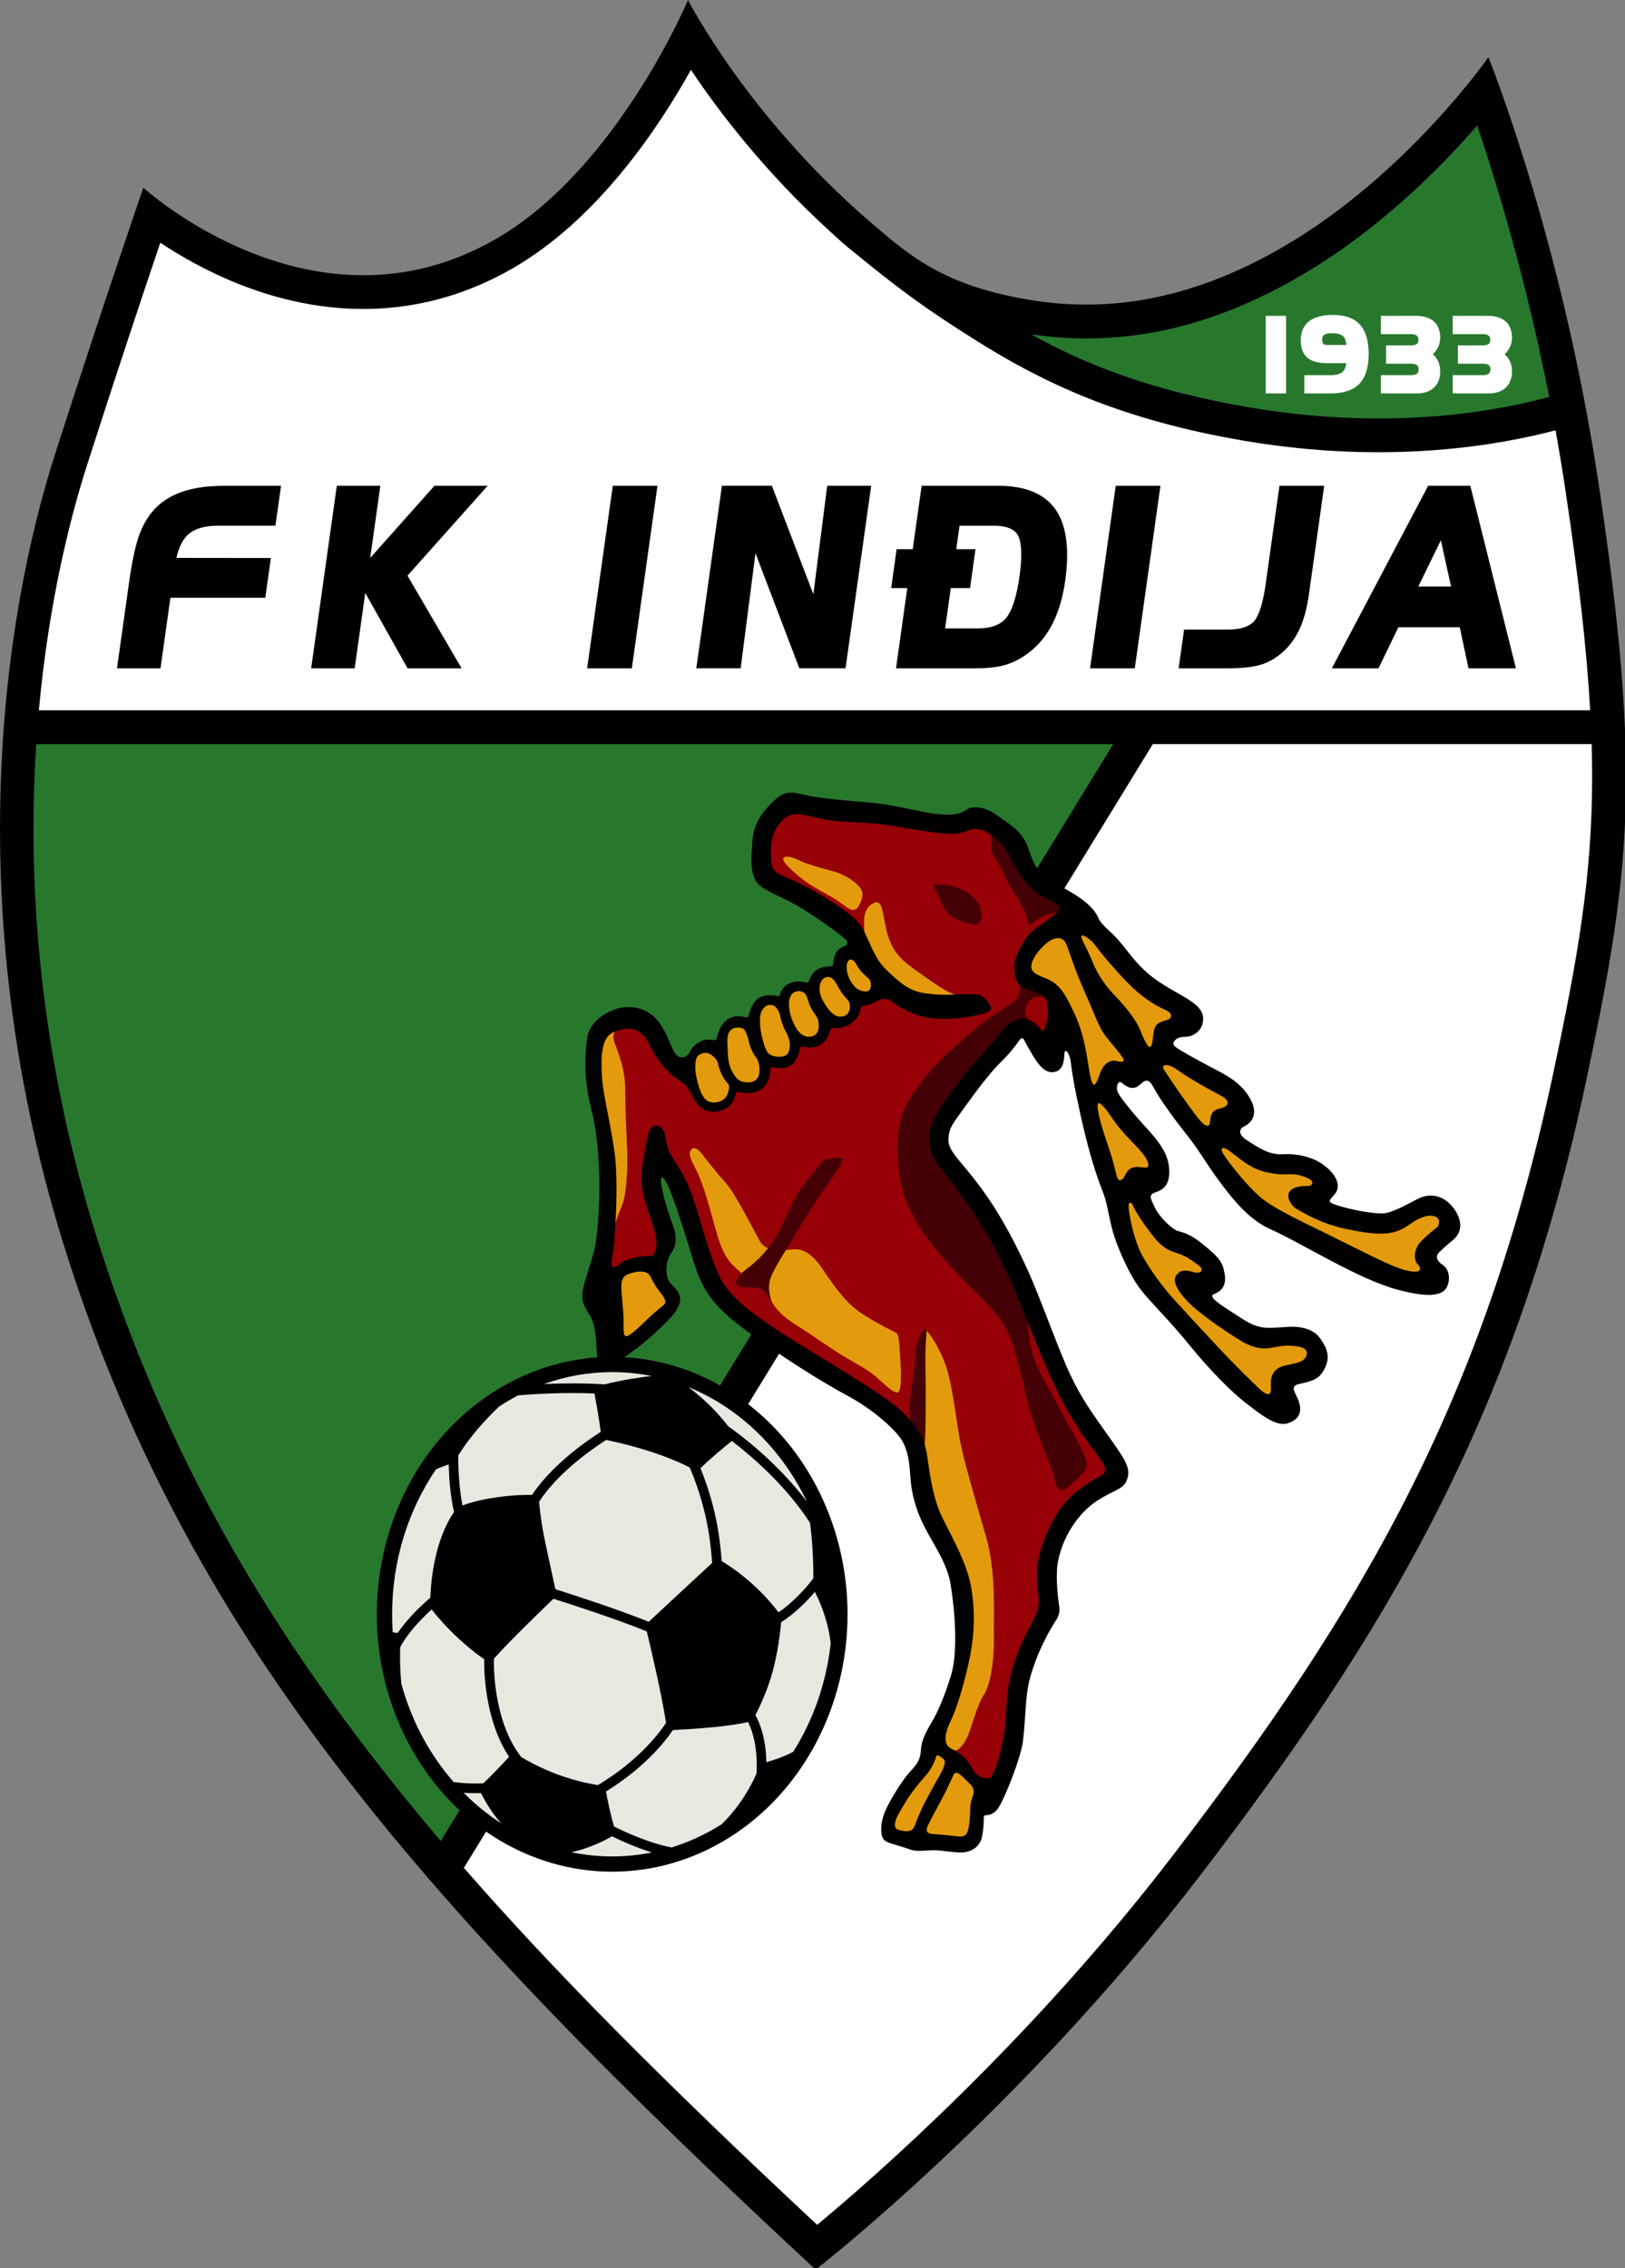
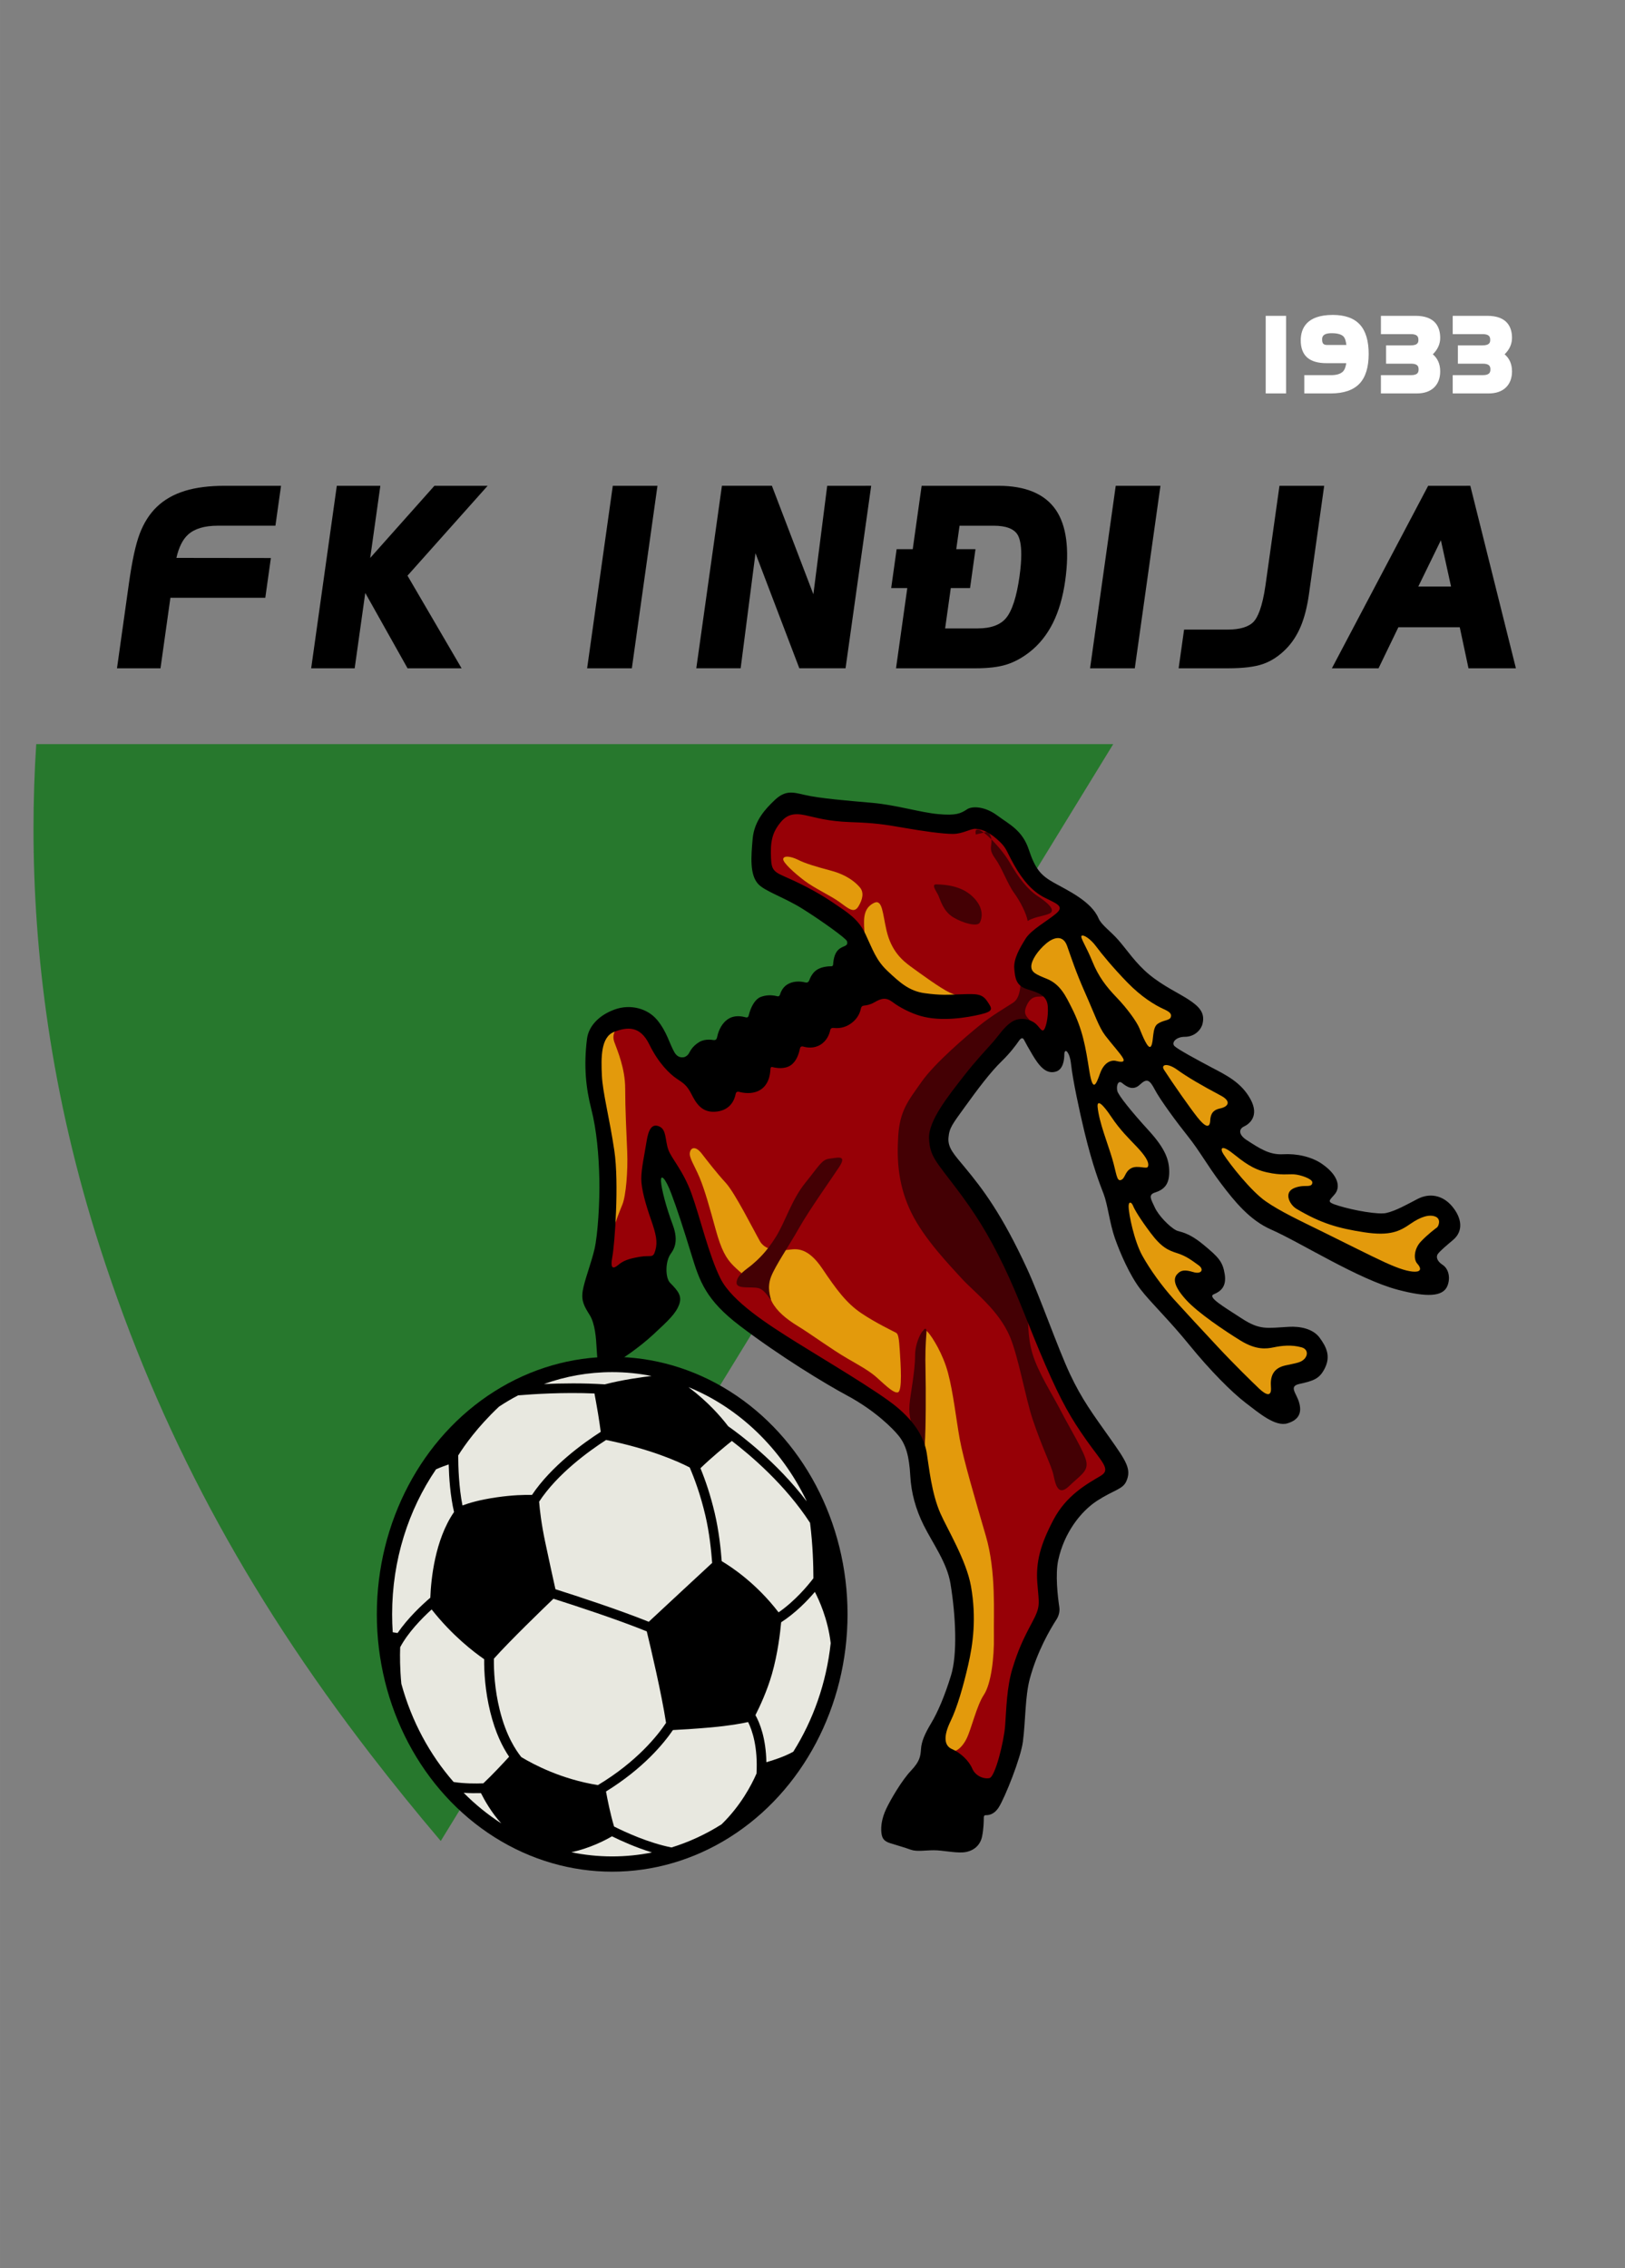
<svg xmlns="http://www.w3.org/2000/svg" xml:space="preserve" overflow="visible" height="231.29" viewBox="0 0 165.756 231.287" width="165.76">
  <rect x="0" y="0" width="165.756" height="231.287" fill="#808080" stroke="none" />
  <switch transform="scale(.362)">
    <g>
      <g>
-         <path d="M447.05,303.95c12.32-57.97,15.71-85.66,3.48-167.23-10.47-69.791-31.13-120.59-31.13-120.59s-22.799,32.814-57.242,53.058c-28.2,16.571-52.33,18.647-72.48,15.208-23.6-4.029-32.93-11.935-44.45-21.855-34.75-29.913-51.36-62.542-51.36-62.542s-19.994,47.68-54.233,67.375c-51.211,29.458-99.25-14.503-99.25-14.503s-11.218,32.52-24.926,75.231c-14.352,44.716-27.646,129.27,3.776,226.6,35.168,108.93,101.75,183.65,210.59,284.61,0,0,57.103-44.112,108.47-111.19,51.361-67.071,88.223-127.5,108.77-224.18z" />
-         <path fill="#27782d" d="m436.48,111.83c-32.52,8.646-63.467,6.48-84.222,2.962-27.6-4.677-46.217-12.004-61.581-20.568l-0.11-0.051c25.727,3.798,50.747-1.703,76.404-16.782,21.747-12.781,38.911-30.084,49.273-42.035,5.418,15.957,13.71,43.073,20.295,76.458l-0.059,0.016z" />
-         <path fill="#FFF" d="M438.33 121.28c.987 5.475 1.922 11.098 2.784 16.847 3.743 24.953 6.001 44.748 6.964 61.922l-.002.038h-437.13l.007-.039c2.856-31.318 9.148-55.252 13.572-69.036 8.535-26.592 16.15-49.364 20.639-62.639 5.646 3.747 13.184 8.089 22.135 11.643 26.885 10.671 53.541 9.152 77.086-4.392 23.877-13.734 41.019-39.273 50.299-55.953 7.881 11.785 20.837 28.797 39.289 45.606 1.642 1.495 3.29 3.03 5.054 4.475 13.688 11.218 21.164 16.883 36.526 26.483 18.072 11.294 39.737 21.942 75.128 27.941 41.419 7.02 72.939.911 87.646-2.963l.012.067zM324.82 209.64l-194.08 316.46-.03.041c25.149 28.84 56.364 60.292 99.55 100.56 16.045-13.303 60.278-51.884 100.47-104.37 52.758-68.895 87.182-127.04 107.02-220.37 6.879-32.377 10.882-55.105 10.882-83.228 0-2.973-.045-6.005-.136-9.117l-.002-.019h-123.65l-.016.042z" />
        <path fill="#27782d" d="m313.65,209.66-189.44,308.89-0.008,0.04c-7.009-8.257-13.549-16.339-19.766-24.4-35.395-45.9-59.592-91.15-76.14-142.41-14.117-43.73-18.859-83.96-18.859-118.28,0-8.302,0.277-16.257,0.767-23.833l0.004-0.061h303.48l-0.031,0.056z" />
        <g>
          <path fill="#970006" d="m302.04,253.87s-8.384-2.04-12.236-9.517c-3.853-7.478-8.838-15.636-15.409-14.049-6.571,1.586-12.916,1.586-27.645-0.68s-21.527-5.891-25.152-3.398c-3.626,2.492-7.251,10.423-7.251,15.409,0,4.985,5.211,8.61,12.916,11.33,7.704,2.719,12.01,7.478,15.862,12.916,3.853,5.438-7.931,7.024-12.916,9.97s-14.502,12.916-21.3,16.542-15.409,10.651-18.128,8.611c-2.72-2.039-7.931-14.729-12.237-14.502-4.305,0.227-11.103,2.266-11.103,6.344,0,4.08,2.04,18.808,2.493,27.419s0.906,25.833-0.453,30.817c-1.359,4.986-1.359,9.291,3.398,7.704,4.759-1.585,13.37-2.266,14.049-5.664,0.68-3.399-3.852-14.503-3.625-20.395s3.172-8.157,5.892-1.359c2.719,6.798,8.61,25.152,10.65,29.005s12.236,15.183,26.739,23.112c14.502,7.932,28.551,14.277,31.27,24.474,2.72,10.197,2.72,18.581,6.799,25.605,4.078,7.025,8.157,18.581,6.571,25.153-1.587,6.571-0.906,15.635-4.759,22.887-3.853,7.251-4.305,7.477,3.172,14.502,7.479,7.024,10.197,10.196,13.597,2.72,3.398-7.479,1.813-23.566,6.345-31.725,4.532-8.157,7.252-13.143,6.571-20.167-0.68-7.024-2.946-12.69,4.306-19.488,7.251-6.798,13.369-10.423,13.369-13.596s-12.01-16.994-14.275-23.34c-2.267-6.345-10.197-29.005-16.769-41.921-6.572-12.917-17.675-20.395-17.448-26.513,0.227-6.117-2.267-5.438,9.517-18.354,11.783-12.916,12.237-17.674,16.316-13.596,4.078,4.079,6.571,6.345,7.024,0.227,0.452-6.118-0.228-10.197-4.307-12.689-4.078-2.493-8.156-7.705-2.266-12.463,5.892-4.76,10.65-9.065,10.423-11.331z" />
          <path fill="#e39a0c" d="M261.63 375.44c-3.625-4.193-1.283 8.271-1.171 15.748.113 7.479-.268 13.462.454 20.961.565 5.892.565 8.724 3.512 14.955 2.945 6.232 6.117 12.237 7.478 16.202s2.492 12.576 1.36 19.94c-1.134 7.365-2.946 12.463-5.213 18.355-2.266 5.891-2.605 8.837-1.019 10.877 1.585 2.038 3.965 0 5.324-2.72s2.833-9.291 4.872-12.35c2.039-3.06 2.946-10.424 2.833-16.655s.679-18.015-2.267-28.099c-2.946-10.083-6.345-21.64-7.364-27.305s-1.813-13.03-3.286-18.581c-1.472-5.55-4.473-10.125-5.513-11.328zM238.82 382.69c-4.868-2.84-9.97-6.685-14.048-9.178-3.25-1.986-5.892-4.192-7.251-6.798-1.36-2.605-.864-3.768-3.626-4.872-2.266-.906-5.211-3.285-7.251-5.325-2.039-2.039-3.398-4.418-4.985-10.197-1.586-5.777-3.059-11.104-4.532-14.615-1.473-3.513-3.06-5.664-2.72-7.138.34-1.473 1.7-1.7 3.287.34 1.586 2.04 4.192 5.438 6.797 8.271 2.606 2.833 7.705 13.03 9.63 16.429 1.926 3.399 7.088 2.545 8.498 2.38 1.926-.227 5.098-.566 9.065 5.325 3.965 5.891 6.798 9.743 10.989 12.575 4.192 2.833 9.29 5.213 9.857 5.553.566.339.793 1.473 1.02 5.098.227 3.626.793 11.33-.566 11.671-1.359.339-4.419-2.946-6.459-4.646-2.04-1.701-4.985-3.287-7.705-4.873zM174.01 289.56s-1.813 1.473-.906 3.966 3.059 7.478 3.059 13.143.34 12.236.566 17.675c.228 5.438-.339 12.463-1.359 14.955-1.02 2.493-1.813 4.646-2.266 6.005-.454 1.36-.793-10.197-1.02-15.975-.226-5.779-1.926-14.162-3.059-20.961-1.133-6.798-.566-13.256 1.246-16.542s3.739-2.266 3.739-2.266zM220.69 241.97c-.112 1.007 3.172 3.966 6.005 6.118s7.365 4.192 9.857 6.005 4.078 3.286 5.324 1.246c1.247-2.039 1.587-3.965.454-5.325s-3.513-3.513-8.157-4.759c-4.646-1.246-7.251-2.04-9.292-3.06-2.038-1.018-4.078-1.245-4.191-.225zM246.3 254.32c-1.465.697-2.832 2.039-2.832 5.325s.113 6.798 4.418 12.463c4.307 5.665 7.705 8.157 16.203 8.611 8.497.453 6.005 0 3.513-1.133-2.493-1.133-8.024-5.176-10.878-7.251-2.492-1.813-5.551-4.418-6.911-10.197-1.11-4.715-1.132-8.951-3.513-7.818z" />
-           <path fill="#440004" d="M278.36 234.27s1.134 1.133 1.02 2.833c-.113 1.7-.68 2.379 1.133 4.872s3.4 7.024 5.213 9.517c1.813 2.492 3.512 5.892 3.852 7.931s1.246.566 3.399-.793c2.152-1.359 5.664-1.473 6.571-2.379.906-.907-.68-2.606-3.625-4.532-2.946-1.926-5.439-5.099-8.046-9.63-2.605-4.533-10.423-12.464-9.517-7.819zM287.54 276.53s.227 4.419-2.04 5.892c-2.266 1.473-6.004 3.625-9.517 6.458s-12.576 10.537-16.315 15.862-6.118 8.044-6.571 15.296c-.454 7.251.112 14.275 3.738 21.639 3.626 7.365 10.765 14.729 14.163 18.469s10.418 8.86 13.597 16.429c2.379 5.664 4.414 17.324 6.344 23.113 2.72 8.157 5.325 13.143 5.893 15.748.565 2.606 1.246 6.232 4.419 3.173 3.172-3.06 5.324-4.079 4.871-6.799-.453-2.718-4.759-9.63-7.138-14.275-2.38-4.646-6.459-10.877-8.045-16.202-1.586-5.324-.906-8.837-1.813-13.596-.906-4.758-6.005-17.448-8.838-22.32-2.832-4.871-10.876-14.956-12.803-16.994-1.926-2.04-4.758-11.896 3.173-21.074 7.931-9.177 12.803-16.428 14.389-17.108s2.72-2.719 4.192-2.493 1.473.227.453-.906-1.133-2.039-.34-3.739c.793-1.699 1.813-2.379 3.399-2.379s2.379-.113.452-1.7c-1.924-1.588-5.663-2.494-5.663-2.494zM236.44 328.76c-2.165 3.299-8.384 12.01-11.33 17.222-2.946 5.211-6.572 10.423-7.818 13.596-1.247 3.172-.189 5.646-.076 6.438.114.794-1.397-2.587-3.436-3.153-2.04-.566-6.458.454-6.232-1.699.227-2.152 2.833-3.626 4.306-4.872s4.079-3.512 6.798-7.931 4.418-10.424 8.271-15.183c3.852-4.758 4.645-6.57 6.797-6.798 2.154-.227 5.099-1.246 2.72 2.38zM261.06 375.29c-.274 3.85-.378 6.157-.265 11.028.114 4.872.114 16.202-.227 20.508-.34 4.306.113 1.473-1.813-1.699-1.927-3.173-2.72-6.118-2.492-9.291.227-3.172 1.585-9.29 1.585-14.05.002-4.758 3.438-9.668 3.212-6.496z" />
+           <path fill="#440004" d="M278.36 234.27s1.134 1.133 1.02 2.833c-.113 1.7-.68 2.379 1.133 4.872s3.4 7.024 5.213 9.517c1.813 2.492 3.512 5.892 3.852 7.931c2.152-1.359 5.664-1.473 6.571-2.379.906-.907-.68-2.606-3.625-4.532-2.946-1.926-5.439-5.099-8.046-9.63-2.605-4.533-10.423-12.464-9.517-7.819zM287.54 276.53s.227 4.419-2.04 5.892c-2.266 1.473-6.004 3.625-9.517 6.458s-12.576 10.537-16.315 15.862-6.118 8.044-6.571 15.296c-.454 7.251.112 14.275 3.738 21.639 3.626 7.365 10.765 14.729 14.163 18.469s10.418 8.86 13.597 16.429c2.379 5.664 4.414 17.324 6.344 23.113 2.72 8.157 5.325 13.143 5.893 15.748.565 2.606 1.246 6.232 4.419 3.173 3.172-3.06 5.324-4.079 4.871-6.799-.453-2.718-4.759-9.63-7.138-14.275-2.38-4.646-6.459-10.877-8.045-16.202-1.586-5.324-.906-8.837-1.813-13.596-.906-4.758-6.005-17.448-8.838-22.32-2.832-4.871-10.876-14.956-12.803-16.994-1.926-2.04-4.758-11.896 3.173-21.074 7.931-9.177 12.803-16.428 14.389-17.108s2.72-2.719 4.192-2.493 1.473.227.453-.906-1.133-2.039-.34-3.739c.793-1.699 1.813-2.379 3.399-2.379s2.379-.113.452-1.7c-1.924-1.588-5.663-2.494-5.663-2.494zM236.44 328.76c-2.165 3.299-8.384 12.01-11.33 17.222-2.946 5.211-6.572 10.423-7.818 13.596-1.247 3.172-.189 5.646-.076 6.438.114.794-1.397-2.587-3.436-3.153-2.04-.566-6.458.454-6.232-1.699.227-2.152 2.833-3.626 4.306-4.872s4.079-3.512 6.798-7.931 4.418-10.424 8.271-15.183c3.852-4.758 4.645-6.57 6.797-6.798 2.154-.227 5.099-1.246 2.72 2.38zM261.06 375.29c-.274 3.85-.378 6.157-.265 11.028.114 4.872.114 16.202-.227 20.508-.34 4.306.113 1.473-1.813-1.699-1.927-3.173-2.72-6.118-2.492-9.291.227-3.172 1.585-9.29 1.585-14.05.002-4.758 3.438-9.668 3.212-6.496z" />
          <ellipse rx="66.318" ry="72.511" cy="454.71" cx="172.5" />
          <path fill="#e8e8e0" d="M206.29 405.94c5.168 3.962 15.036 12.316 21.971 23.028l.002.062c.789 6.255.932 12.084.934 15.476l.002.068c-1.589 2.081-5.16 6.375-9.811 9.599l-.036-.044c-6.178-8.045-13.069-12.646-15.95-14.357l-.037-.021c-.258-3.439-.811-8.613-1.971-13.527-1.212-5.134-2.6-9.184-4.02-12.653l.066-.06c3.04-2.954 6.879-6.098 8.779-7.619l.071.048zM194.35 413.37c1.357 3.174 3.014 7.615 4.397 13.475 1.143 4.834 1.679 10.049 1.923 13.396l-.029.031c-3.368 3.117-12.152 11.253-17.798 16.519l-.041.032c-8.579-3.446-20.195-7.233-26.247-9.15l-.048-.024c-.579-2.598-1.715-7.741-2.889-13.298-1.095-5.182-1.532-9.141-1.704-11.302l-.001-.059c5.154-7.866 14.056-14.275 18.869-17.379l.076.016c12.363 2.559 20.01 5.939 23.439 7.705l.053.038zM161.15 521.71c5.113-1.14 9.242-3.263 11.232-4.416l.055-.04c2.577 1.275 6.661 3.124 11.187 4.521l.085.029c-3.637.733-7.384 1.116-11.21 1.116-3.929 0-7.773-.403-11.501-1.176l.152-.034zM156.03 450.36c6.211 1.975 17.887 5.796 26.217 9.171l.007.04c1.133 4.677 4.131 17.351 5.418 25.693l.012.034c-2.313 3.465-8.153 10.896-19.212 17.536l-.048-.012c-10.172-1.65-17.919-5.695-21.524-7.879l-.039-.029c-1.515-1.95-4.23-5.882-6.06-13.283-1.42-5.743-1.675-10.992-1.637-14.409l.018-.021c4.462-5.001 13.739-13.963 16.755-16.855l.093.014zM141.14 513.54c-3.747-2.424-7.242-5.27-10.434-8.478l-.05-.063c1.763.117 3.436.121 4.802.084l.06.003c.987 1.962 2.966 5.501 5.722 8.52l-.1-.066zM203.32 513.88c-4.393 2.778-9.122 4.982-14.103 6.518l-.053-.01c-6.424-1.284-12.908-4.267-16.124-5.886l-.021-.043c-1.069-3.612-1.862-7.624-2.251-9.771l-.009-.059c10.513-6.495 16.278-13.534 18.862-17.314l.051.007c2.158-.107 6.139-.336 10.623-.738 5.375-.482 8.778-1.127 10.451-1.503l.059-.016c1.191 2.415 2.771 7.103 2.366 14.521l-.021.032c-1.444 3.294-4.454 8.987-9.709 14.146l-.121.116zM234.07 462.88c-1.226 11.245-4.949 21.657-10.539 30.546l-.037.022c-2.468 1.364-5.598 2.378-7.514 2.928l-.031.013c-.131-6.77-1.852-11.052-3.086-13.271l.028-.051c1.183-2.329 3.263-6.758 4.625-11.523 1.65-5.772 2.337-11.717 2.59-14.54l-.001-.031c4.062-2.634 7.365-6.041 9.514-8.573l.019.063c1.077 2.066 3.61 7.504 4.419 14.249l.013.168zM194.12 390.83c5.335 4.016 8.965 8.159 11.062 10.912l.104.077c3.193 2.245 13.583 9.977 21.99 21.037l-.03-.098-.01-.075c-7.1-14.64-18.93-26.12-33.23-31.95l.125.096zM122.86 413.88c-7.764 11.392-12.369 25.531-12.369 40.831 0 1.704.057 3.394.17 5.066l.034.005c.491.076.928.145 1.289.201l.045.007c2.896-4.223 6.824-7.891 9.211-9.936l.012-.065c.202-5.143 1.284-16.208 6.66-24.043l.029-.018c-1.063-4.528-1.413-9.71-1.512-13.428l-.052.018c-.862.286-2.047.718-3.445 1.332l-.072.03zM146.08 393.04c4.235-.354 12.664-.895 21.429-.522l.008.055c.261 1.396.649 3.515 1.002 5.635.313 1.876.571 3.724.748 5.071l.006.049c-4.934 3.163-13.893 9.612-19.383 17.78l-.072-.012c-1.986-.048-5.397.022-9.914.677-4.803.696-7.895 1.649-9.566 2.28h-.026c-1.015-5.089-1.191-10.886-1.201-14.063l.029-.056c1.733-2.77 5.366-7.936 11.352-13.592l.109-.111c1.749-1.158 3.553-2.225 5.408-3.191h.071zM183.5 387.6c-2.324.277-8.193 1.057-13.016 2.336l-.078.014c-6.044-.391-12.109-.308-16.995-.094l-.145.006c6.061-2.182 12.527-3.36 19.24-3.36 3.777 0 7.477.374 11.07 1.088l-.076.01zM113.13 474.43c2.874 10.443 7.967 19.836 14.674 27.511l.008.012c3.009.469 6.217.463 8.329.379l.052-.003c2.561-2.402 5.568-5.636 7.224-7.449l.039-.039c-1.856-2.765-3.836-6.64-5.299-12.553-1.474-5.963-1.762-11.34-1.729-14.922l-.018-.011c-2.871-1.979-8.968-6.632-14.749-13.959l-.038-.044c-2.79 2.538-6.646 6.485-8.857 10.625l-.007.072c-.091 2.447-.079 5.949.326 10.229l.045.152z" />
          <path d="m194.24,296.49c0.127-0.254,0.268-0.499,0.423-0.733,0.588-0.889,1.382-1.636,2.382-2.236,0.867-0.52,1.843-0.675,2.72-0.669,0.417,0.002,0.812,0.033,1.158,0.097,0.781,0.146,1.014-0.259,1.122-0.714,0.08-0.338,0.15-0.671,0.245-0.99,0.598-2.005,1.712-3.556,3.152-4.371,1.223-0.693,2.604-0.71,3.747-0.521,0.34,0.056,0.655,0.142,0.946,0.21,0.605,0.143,0.735-0.199,0.849-0.588,0.085-0.291,0.151-0.583,0.24-0.863,0.671-2.13,1.82-3.799,3.121-4.287,1.465-0.55,2.839-0.542,3.914-0.366,0.278,0.046,0.534,0.108,0.769,0.166,0.472,0.115,0.662-0.21,0.745-0.443,0.11-0.31,0.206-0.605,0.332-0.873,0.44-0.933,1.055-1.582,1.719-1.99,1.462-0.9,3.092-0.934,4.362-0.74,0.293,0.044,0.565,0.109,0.816,0.162,0.476,0.102,0.808-0.121,0.973-0.488,0.124-0.277,0.218-0.558,0.341-0.814,0.315-0.651,0.695-1.204,1.1-1.632,1.129-1.195,2.921-1.534,4.211-1.61,0.239-0.014,0.463-0.016,0.66-0.019,0.302-0.004,0.453-0.222,0.475-0.581,0.023-0.41,0.07-0.81,0.138-1.192,0.222-1.26,0.682-2.333,1.472-3.01,1.24-1.066,2.751-0.764,2.286-2.287-0.243-0.796-7.35-5.878-12.576-9.145s-10.616-4.9-12.49-7.007c-2.353-2.645-1.964-7.554-1.511-12.689,0.453-5.136,3.711-8.518,6.194-10.877,3.021-2.871,5.133-2.252,8.309-1.511,4.532,1.058,12.387,1.661,19.185,2.266s13.596,2.719,18.581,3.172c4.986,0.453,6.316-0.138,8.157-1.359,1.425-0.945,4.974-0.856,8.448,1.711s7.112,4.18,8.926,9.619c1.813,5.438,3.322,7.251,7.1,9.366,3.776,2.115,10.499,5.212,12.539,9.97,0.846,1.976,3.285,3.513,5.664,6.231,2.38,2.719,4.807,6.479,8.611,9.631,3.965,3.286,8.497,5.325,11.217,7.138,2.719,1.813,4.591,3.546,3.852,6.685-0.452,1.926-2.379,3.739-4.985,3.739-2.605,0-3.853,1.7-2.945,2.606,0.906,0.906,6.345,3.852,10.423,6.005,4.079,2.152,8.385,4.192,10.99,8.95,2.606,4.759-0.339,7.025-1.813,7.705-1.472,0.68-1.639,2.282,0.793,3.852,3.513,2.266,6.345,4.192,10.197,3.966s8.045,0.68,10.99,2.72c4.702,3.255,5.213,6.57,3.626,8.497s-2.633,2.161,1.02,3.286c4.419,1.358,11.318,2.559,13.482,2.038,2.833-0.68,5.552-2.265,8.837-3.965,3.286-1.699,7.024-1.133,9.745,2.152,2.719,3.286,3.167,6.928,0.226,9.404-2.152,1.813-3.738,3.173-4.305,3.966s-0.227,2.039,1.358,3.059c1.587,1.021,2.306,3.484,1.36,5.892-1.246,3.173-5.93,3.236-13.936,1.134-11.217-2.946-27.306-13.257-35.804-16.996-5.938-2.612-10.196-7.817-14.049-12.916-3.852-5.098-6.118-9.29-9.29-13.256-3.173-3.966-7.932-10.424-9.404-13.256s-2.266-3.173-4.192-1.36-3.739,0.567-4.985-0.452-1.699,1.02-1.358,2.266c0.339,1.246,3.965,5.778,8.837,11.104,4.871,5.325,5.778,8.498,5.778,11.67s-1.133,4.872-3.965,5.778c-2.096,0.67-1.134,1.927-0.114,4.192s4.079,5.438,6.005,6.457c1.001,0.531,3.173,0.34,7.592,3.967,4.418,3.625,5.551,4.871,6.117,8.384,0.566,3.512-1.133,4.872-3.059,5.665-1.927,0.793,2.605,3.398,7.817,6.798s7.138,2.719,13.37,2.379c2.95-0.161,6.684,0.453,8.61,3.06,1.926,2.605,3.172,5.212,1.474,8.61-1.478,2.954-3.06,3.513-7.139,4.419-3.115,0.692-0.907,2.492-0.113,5.212,0.793,2.72,0.113,4.872-3.286,5.892-3.398,1.02-7.931-2.832-11.782-5.778-3.853-2.945-9.972-9.063-15.863-16.315-5.891-7.251-10.875-11.896-13.821-15.748-2.947-3.853-5.666-10.084-7.138-14.276-1.475-4.192-2.041-9.518-3.173-12.463-1.134-2.946-3.06-7.818-5.401-17.448-1.386-5.7-3.323-14.804-3.776-19.034-0.227-2.116-0.717-3.135-1.151-3.626-0.435-0.491-0.757,0.009-0.759,0.681-0.004,1.567-0.31,4.274-2.319,4.909-2.87,0.905-4.834-1.662-6.647-4.684-1.07-1.783-1.903-3.317-2.406-4.273-0.349-0.665-0.841-0.531-1.42,0.309-0.924,1.343-2.554,3.503-4.784,5.665-3.281,3.177-6.911,8.044-10.424,12.916s-4.419,5.892-4.646,8.724c-0.226,2.833,1.56,4.668,4.646,8.385,4.985,6.005,10.424,13.143,17.524,28.551,3.611,7.837,8.648,22.32,12.047,29.571s6.571,11.443,11.216,18.016c4.646,6.571,6.194,8.837,4.684,12.235-1.021,2.299-3.475,2.418-8.157,5.439-4.684,3.021-9.365,9.063-11.027,16.768-0.871,4.035-0.152,10.213,0.302,13.267,0.17,1.137-0.126,2.415-0.808,3.467-1.813,2.797-5.415,8.967-7.501,16.652-1.364,5.027-1.184,11.969-1.964,17.826-0.604,4.532-4.985,15.56-6.798,18.43-1.253,1.983-2.795,2.235-3.627,2.202-0.373-0.015-0.588,0.194-0.587,0.669,0.006,1.085-0.049,3.185-0.47,5.287-0.604,3.021-3.021,4.381-5.438,4.532-2.417,0.15-5.74-0.604-8.157-0.604s-4.834,0.453-6.496-0.151-3.776-1.208-5.74-1.813-2.417-1.511-2.568-3.172c-0.15-1.662,0.151-3.929,1.36-6.497,1.208-2.568,4.381-8.007,6.948-10.725,2.567-2.72,2.719-4.079,2.87-6.194,0.151-2.114,1.058-4.229,2.871-7.251,1.813-3.021,3.776-7.554,5.589-13.445s1.36-16.617-0.151-25.833c-0.969-5.906-4.953-11.267-7.554-16.465-2.265-4.532-3.521-9.201-3.775-13.898-0.303-5.59-1.249-8.73-3.173-11.179-1.661-2.115-6.752-7.242-14.653-11.481-6.194-3.324-18.884-11.027-30.213-19.639-9.578-7.278-11.33-12.539-13.596-19.94-2.267-7.402-4.079-12.992-5.741-17.373s-3.021-5.59-2.87-3.324c0.151,2.267,1.511,7.403,3.323,12.237,1.813,4.833,0.151,7.1-0.604,8.157-1.583,2.216-1.51,6.798-0.151,8.157,2.342,2.344,3.374,3.76,2.567,6.044-0.906,2.566-3.021,4.531-7.251,8.458-4.23,3.928-9.215,7.101-9.215,7.101l-6.345,1.359s-0.302-1.359-0.453-4.381c-0.151-3.021-0.454-7.1-1.964-9.517s-2.417-3.929-1.964-6.799,2.417-7.855,3.324-11.783c0.906-3.927,1.511-13.143,1.36-19.789-0.151-6.645-0.755-13.747-2.267-19.639-1.511-5.892-2.179-12.106-1.209-19.79,0.454-3.587,3.399-6.685,7.818-8.271,4.418-1.586,9.253-0.302,11.972,2.984s3.46,6.693,4.834,9.064c0.59,1.02,1.315,1.382,2.003,1.424,0.376,0.023,0.762-0.001,1.069-0.16,0.65-0.347,0.925-0.74,1.141-1.17zm57.266-14.222c-1.889-1.435-3.173-1.058-5.137,0.075-1.126,0.65-2.179,0.853-2.87,0.907-0.516,0.041-0.821,0.325-0.921,0.837-0.193,1.01-0.801,2.745-2.705,4.147-1.896,1.396-3.808,1.448-4.898,1.318-0.571-0.068-0.932,0.128-1.033,0.609-0.226,1.069-0.879,2.969-2.754,4.115-1.85,1.131-3.802,0.829-4.863,0.52-0.5-0.146-0.831,0.074-0.939,0.63-0.244,1.246-0.887,3.442-2.507,4.591-1.756,1.246-4.149,0.835-5.236,0.552-0.362-0.094-0.55,0.145-0.567,0.651-0.051,1.51-0.507,4.689-3.335,6.048-2.026,0.973-4.255,0.612-5.458,0.289-0.552-0.148-0.893,0.068-0.996,0.608-0.289,1.488-1.332,4.364-5.103,4.918-4.477,0.658-6.118-2.492-7.403-4.984-1.284-2.494-2.266-3.021-4.117-4.269-1.937-1.305-5.099-4.305-7.704-9.63-2.606-5.325-6.232-4.985-9.971-3.513-3.739,1.473-3.625,7.364-3.399,12.236,0.227,4.872,2.153,12.01,3.513,21.188,1.359,9.177,0.113,26.285-0.566,29.911-0.68,3.625,0.339,3.398,1.699,2.266s2.72-1.699,6.005-2.266c3.286-0.567,3.739,0.566,4.418-1.813,0.68-2.379,0.227-4.531-1.246-8.724-1.473-4.192-2.719-8.61-2.719-11.443s0.906-6.798,1.473-10.424c0.566-3.625,1.586-5.211,3.625-4.305s1.586,3.852,2.493,6.458c0.906,2.605,4.191,5.892,6.571,12.463,2.378,6.571,4.871,17.335,8.157,23.906s13.709,13.143,21.3,17.901c7.591,4.759,23,13.822,28.324,18.241,5.325,4.419,7.818,8.838,8.498,13.029,0.68,4.192,1.359,11.33,3.853,16.995,1.898,4.313,7.32,13.229,8.61,20.507,1.587,8.951,0.567,16.315-0.793,22.207-1.359,5.892-3.059,11.896-4.985,15.862s-1.926,6.798,0.454,7.817c2.379,1.021,4.758,3.286,5.665,5.438,0.905,2.152,3.285,3.06,4.872,2.72,1.585-0.34,4.078-10.197,4.418-14.842,0.34-4.646,0.453-10.764,2.04-15.976,1.585-5.212,3.059-8.384,5.551-13.03,2.493-4.645,1.927-5.099,1.473-11.103-0.452-6.005,0.906-10.877,4.533-17.788,3.625-6.912,9.403-10.084,13.293-12.388,3.031-1.796,0.453-3.777-3.928-9.971-4.381-6.195-7.101-10.877-11.632-21.301-4.532-10.424-7.402-18.883-11.783-27.947s-8.158-14.955-13.294-21.753c-5.812-7.691-7.478-9.064-7.704-14.05-0.228-4.984,5.438-12.01,9.668-17.448,3.607-4.639,6.043-7.1,8.233-9.592,1.869-2.127,3.173-4.306,5.287-5.741,2.601-1.766,5.665-0.604,6.797,0.377,1.135,0.982,1.662,2.266,2.267,1.888s1.436-3.549,1.209-6.722-2.72-3.853-5.815-4.835c-3.097-0.982-3.399-3.021-3.627-5.815-0.226-2.795,1.587-5.816,3.173-8.385,1.587-2.568,6.118-4.985,8.611-7.1s0.076-2.795-3.323-4.532c-3.4-1.737-6.119-4.91-8.535-9.216-2.418-4.305-1.964-4.683-4.76-7.175-2.852-2.544-4.909-2.871-6.118-2.946-1.356-0.084-3.55,1.436-6.344,1.436-2.796,0-8.31-0.756-13.899-1.738-5.589-0.981-8.309-1.36-14.879-1.586-6.572-0.227-9.669-1.284-12.917-1.964-3.248-0.679-5.136-0.075-6.874,2.04-1.737,2.115-2.794,4.306-2.719,8.611,0.076,4.305,0.227,5.06,3.702,6.571,3.475,1.51,8.745,3.986,13.671,7.327,4.456,3.021,7.251,4.683,9.291,8.988,2.039,4.306,2.945,7.327,6.269,10.424s5.968,5.589,10.424,6.193,6.194,0.454,10.424,0.303c4.229-0.151,5.74-0.152,7.175,1.963,1.436,2.116,1.89,2.795-1.887,3.702-3.778,0.906-11.028,2.114-16.845,0.453-2.908-0.824-6.044-2.487-7.931-3.921z" />
          <path fill="#e39a0c" d="M301.93 283.78c-1.563-3.07-3.092-6.488-6.911-8.044-3.06-1.246-4.419-1.813-4.419-3.512s1.783-4.43 4.192-6.458c2.153-1.813 4.759-2.493 5.892.68s2.38 7.138 5.098 13.256c2.72 6.118 3.853 9.63 5.665 12.01 1.813 2.379 4.307 5.098 4.985 6.344.68 1.246-.566 1.133-1.926.794-1.359-.341-3.398.339-4.531 3.512-1.134 3.172-2.04 5.552-3.059-.906-1.02-6.459-1.814-11.444-4.986-17.676zM304.76 263.61c-.452.453 1.36 3.059 3.06 7.251s3.852 7.025 6.798 10.084 5.665 6.798 6.458 8.724c.794 1.926 2.493 6.345 3.286 4.985s.227-5.099 1.813-6.231c1.586-1.133 3.399-.907 3.74-1.926.339-1.02-.563-1.595-2.04-2.266-2.493-1.133-6.232-3.399-10.197-7.478-3.966-4.079-7.252-8.044-8.838-10.197-1.587-2.153-3.627-3.399-4.08-2.946zM309.29 311.88c.426 4.267 2.831 10.196 4.078 14.389 1.246 4.191 1.246 6.571 2.492 6.118s1.02-2.266 2.832-3.285c1.814-1.02 4.402.332 4.76-.454.565-1.246-1.02-3.398-3.173-5.664-2.152-2.267-4.646-4.646-7.138-8.385s-4.079-4.986-3.851-2.719zM318.02 339.75c0 2.267 1.586 9.857 3.853 13.937 2.266 4.079 5.664 8.724 8.837 12.236 3.172 3.512 7.705 8.385 12.351 13.369 4.645 4.985 9.856 10.084 11.782 11.896s3.513 2.379 3.285-.453c-.226-2.832.454-5.325 4.079-6.118 3.258-.713 4.305-.793 5.325-1.813 1.021-1.021 1.091-2.759-.792-3.286-2.833-.793-5.666-.452-7.818 0-2.153.453-4.985.794-9.404-1.926-4.419-2.719-12.01-7.817-15.295-11.443-3.286-3.625-3.739-5.778-2.606-7.138 1.134-1.36 2.38-1.36 4.646-.681 2.266.681 3.129-.73 1.473-1.926-2.04-1.473-3.512-2.605-6.004-3.398-2.493-.794-4.419-1.586-7.478-5.665-3.061-4.079-4.533-6.571-4.986-7.704-.455-1.133-1.248-1.246-1.248.113zM327.99 301.34c2.492 3.852 7.251 10.65 9.403 13.37 2.152 2.718 3.513 3.285 3.625.905.114-2.379 1.289-3.073 2.833-3.399 2.153-.452 3.307-1.931.113-3.625-5.551-2.946-9.403-5.211-12.235-7.251s-4.703-1.488-3.739 0zM363.9 335.1c-1.887 1.415-.392 4.339 1.473 5.439 6.911 4.078 11.67 5.438 19.034 6.571 7.364 1.132 10.084-.34 13.03-2.38 2.945-2.039 5.324-2.719 7.024-2.039 1.699.68.906 2.719.453 3.059-.453.341-2.606 1.927-4.532 3.966-1.927 2.04-2.153 4.985-1.021 6.231 1.134 1.247 1.134 2.266-.679 2.266s-4.42-.793-8.384-2.605c-3.967-1.813-10.878-5.325-17.563-8.611-6.685-3.285-12.01-5.777-16.088-8.61-4.079-2.832-10.004-10.312-11.896-13.256-1.02-1.587-.681-2.833 2.492-.34 3.172 2.493 5.665 4.532 9.743 5.438 4.079.906 6.006.453 7.704.566 1.7.113 5.1 1.246 5.1 2.267 0 1.019-.907 1.019-2.153 1.019s-2.83.339-3.737 1.019z" />
          <path fill="#440004" d="m263.86,249.11c-1.577-0.031,0,1.926,0.567,3.172,0.566,1.246,1.359,4.419,4.191,6.118,2.833,1.7,6.799,2.719,7.479,1.473,0.68-1.247,1.02-3.739-1.134-6.345-2.151-2.605-5.438-4.304-11.103-4.418z" />
-           <path fill="#e39a0c" d="M178.71 358.39c-2.632.572-3.625 1.359-3.625 3.967 0 2.604.623 6.514.623 9.573s-.227 5.269 1.53 4.192c1.756-1.076 4.418-3.853 6.458-5.722 2.039-1.869 3.625-2.832 3.795-3.513.17-.68-.736-2.04-1.982-3.568-1.246-1.53-2.152-3.796-2.606-4.306-.453-.51-1.587-1.19-4.193-.623zM263.86 494.63c-.255.934-1.128 3.46-3.229 5.777-1.643 1.813-3.965 4.646-5.777 7.704-1.813 3.061-2.494 4.137-2.663 5.666-.17 1.529.793 1.7 2.436 1.983 1.644.283 2.662-.171 3.172-1.587.511-1.416 1.416-3.853 3.343-7.478 1.926-3.625 2.776-5.042 3.966-7.194 1.189-2.153 1.416-3.399.793-3.966-.624-.566-1.87-1.528-2.041-.905zM268.73 499.84c-.441.886-1.529 3.513-3.342 6.912s-3.343 6.117-3.965 7.534c-.624 1.416-.341 2.21 1.416 2.322 1.756.114 5.947.51 7.194.681 1.246.17 2.266-.171 2.663-1.474.396-1.303.679-3.625.679-6.005 0-2.379.623-3.343.851-4.192.226-.85.328-2.026-.851-3.059-1.358-1.19-3.794-4.418-4.645-2.719zM203.28 302.47c-.463-.999-.831-2.151-.982-3.021s-1.246-2.04-2.455-2.645c-1.209-.604-2.945.077-3.437.944-.491.868-.717 3.097-.188 5.589.528 2.492 1.435 6.006 3.361 6.874 1.926.869 4.221-.018 5.023-1.246.642-.982 1.133-2.983.642-3.55-.491-.565-1.246-1.397-1.964-2.945zM210.95 293.11c-.233-1.094-.832-2.718-1.323-3.209-.49-.492-2.567-.831-3.7.227-1.133 1.057-1.02 2.907-.906 5.136.113 2.229.075 4.306 1.246 6.496 1.171 2.191 2.114 3.06 4.38 3.135 1.737.058 3.021-.83 3.286-2.454.209-1.287 0-3.476-.793-4.458-.792-.983-1.699-2.569-2.19-4.873zM219.78 285.93c-.246-1.137-1.058-2.491-2.115-2.794s-2.304.151-3.059 1.699-.453 4.495-.113 6.232c.34 1.736 1.133 4.833 2.077 5.702.986.907 3.663 1.323 5.061.377.826-.558 1.096-2.531.831-3.777-.264-1.246-.47-1.747-1.133-2.946-.793-1.434-1.247-3.095-1.549-4.493zM227.98 282.61c-.28-.863-.642-2.342-1.284-2.871-.643-.529-2.229-.981-3.361.076-1.133 1.057-1.132 2.946-.869 4.759.264 1.813 1.285 4.343 2.379 5.778 1.095 1.435 2.615 1.994 4.154 1.51 1.322-.416 1.737-1.775 1.699-2.794-.037-1.02-.037-2.002-.83-3.059s-1.434-2.001-1.888-3.399zM236.21 278.04c-.509-.935-1.057-1.926-1.736-2.455s-2.077-.68-2.908.567c-.831 1.246-.869 3.247.038 5.173s2.342 3.815 3.55 4.57c1.209.755 2.682.529 3.438-.076.755-.604.944-1.851.868-2.644-.075-.793-.151-1.058-.981-1.964-.834-.905-1.362-1.508-2.269-3.171zM239.35 270.37c-.625.383-1.059 1.586-.604 3.625.453 2.04 1.926 4.041 2.946 4.646 1.019.605 2.53.907 3.209.34.681-.567.794-2.568-.264-3.475s-2.493-2.267-3.097-3.475c-.603-1.208-1.511-2.076-2.19-1.661z" />
        </g>
        <path d="M77.56 136.84h-14.247c-4.342 0-8.103.477-11.175 1.419-3.152.965-5.822 2.479-7.933 4.501-2.056 1.967-3.69 4.532-4.856 7.622-1.141 3.024-2.13 7.589-3.024 13.955l-3.361 23.911h12.258s2.489-17.715 2.791-19.858h26.739l1.575-11.206s-23.58-.029-26.619-.033c.668-2.967 1.767-5.218 3.333-6.611 1.833-1.631 4.627-2.458 8.304-2.458h16.262l1.58-11.241h-1.627zM134.26 136.84h-11.85s-13.602 15.274-18.094 20.319c.835-5.945 2.855-20.319 2.855-20.319h-12.266l-7.224 51.407h12.258s2.184-15.54 2.983-21.23c2.953 5.262 11.915 21.23 11.915 21.23h15.227s-14.278-24.441-15.242-26.091c1.28-1.435 22.581-25.316 22.581-25.316h-3.155zM185.26 136.84 183.64 136.84 172.67 136.84 165.44 188.25 178.04 188.25zM243.85 136.84h-10.761s-2.895 22.681-3.898 30.555c-2.9-7.58-11.69-30.56-11.69-30.56h-14.077l-7.224 51.407h12.499s3.145-24.381 4.179-32.406c2.942 7.718 12.354 32.406 12.354 32.406h13.024l7.225-51.407h-1.627zM326.99 136.84 325.36 136.84 314.39 136.84 307.16 188.25 319.76 188.25zM371.5 136.84h-10.972l-3.913 27.844c-.932 6.628-2.325 9.317-3.329 10.405-1.381 1.496-3.87 2.254-7.399 2.254h-12.238l-1.532 10.904h13.884c4.34 0 7.584-.398 9.919-1.219 2.364-.832 4.558-2.279 6.519-4.303 1.691-1.722 3.08-3.869 4.121-6.375 1.019-2.453 1.786-5.489 2.283-9.025l4.284-30.484h-1.627zM413.2 136.84h-10.774l-27.127 51.407h13.144s4.918-10.172 5.586-11.556h17.302c.389 1.826 2.46 11.556 2.46 11.556h13.361l-12.85-51.41h-1.104zm-7.19 15.34c.956 4.354 2.388 10.873 2.866 13.045h-9.232c1.232-2.525 4.369-8.953 6.366-13.045z" />
        <path fill="#FFF" d="M362.39 88.961 361.54 88.961 356.65 88.961 356.65 110.82 362.39 110.82zM366.52 95.873c0 2.168.626 3.807 1.862 4.872 1.199 1.031 3.012 1.555 5.385 1.555h5.581c-.154 1.028-.44 1.881-.968 2.388-.683.654-1.795.986-3.309.986h-7.547v5.151h7.45c3.613 0 6.329-.918 8.073-2.729 1.736-1.801 2.616-4.629 2.616-8.406 0-3.676-.829-6.45-2.462-8.245-1.654-1.817-4.225-2.739-7.638-2.739-7.474.001-9.043 3.898-9.043 7.167zm6.03-.226c0-.581 0-1.789 2.681-1.789 1.579 0 2.688.299 3.295.888.477.462.727 1.338.852 2.43h-5.391c-1.047 0-1.437-.414-1.437-1.529zM389.96 88.961h-.848v5.152h8.396c1.906 0 2.169.773 2.169 1.608 0 .548 0 1.567-2.172 1.567h-6.937v5.152h7.008c1.896 0 2.156.776 2.156 1.616s-.26 1.617-2.155 1.617h-8.466v5.151h10.114c2.061 0 3.688-.553 4.84-1.646 1.163-1.104 1.754-2.641 1.754-4.566 0-2.08-.725-3.674-2.081-4.81 1.354-1.32 2.081-2.864 2.081-4.63 0-2.834-1.209-6.212-6.968-6.212h-8.891zM410.19 88.961h-.848v5.152h8.396c1.906 0 2.169.773 2.169 1.608 0 .548 0 1.567-2.171 1.567h-6.938v5.152h7.009c1.896 0 2.157.776 2.157 1.616s-.262 1.617-2.156 1.617h-8.466v5.151h10.114c2.06 0 3.688-.553 4.839-1.646 1.164-1.104 1.754-2.641 1.754-4.566 0-2.08-.725-3.674-2.08-4.81 1.354-1.32 2.08-2.864 2.08-4.63 0-2.834-1.209-6.212-6.968-6.212h-8.891z" />
        <path d="m255.63,165.82-3.151,22.429h22.314c3.662,0,6.533-0.34,8.774-1.039,2.237-0.696,4.436-1.882,6.533-3.525,2.706-2.1,4.93-4.871,6.604-8.233,1.646-3.31,2.805-7.297,3.445-11.852,1.253-8.912,0.354-15.647-2.67-20.019-3.098-4.473-8.524-6.74-16.132-6.74h-21.646l-2.495,17.746-0.017,0.106h-4.537l-1.53,10.952h4.524l-0.016,0.175zm13.856-11.371c0.459-3.268,0.807-5.745,0.895-6.366h9.602c3.561,0,5.862,0.908,6.843,2.697,0.485,0.888,0.944,2.501,0.944,5.425,0,1.615-0.141,3.63-0.494,6.145-0.807,5.74-2.085,9.695-3.799,11.756-1.603,1.926-4.279,2.903-7.956,2.903h-9.205c0.161-1.14,0.819-5.834,1.563-11.129l0.032-0.233h5.43l1.529-10.952h-5.415l0.031-0.246z" />
      </g>
    </g>
  </switch>
</svg>